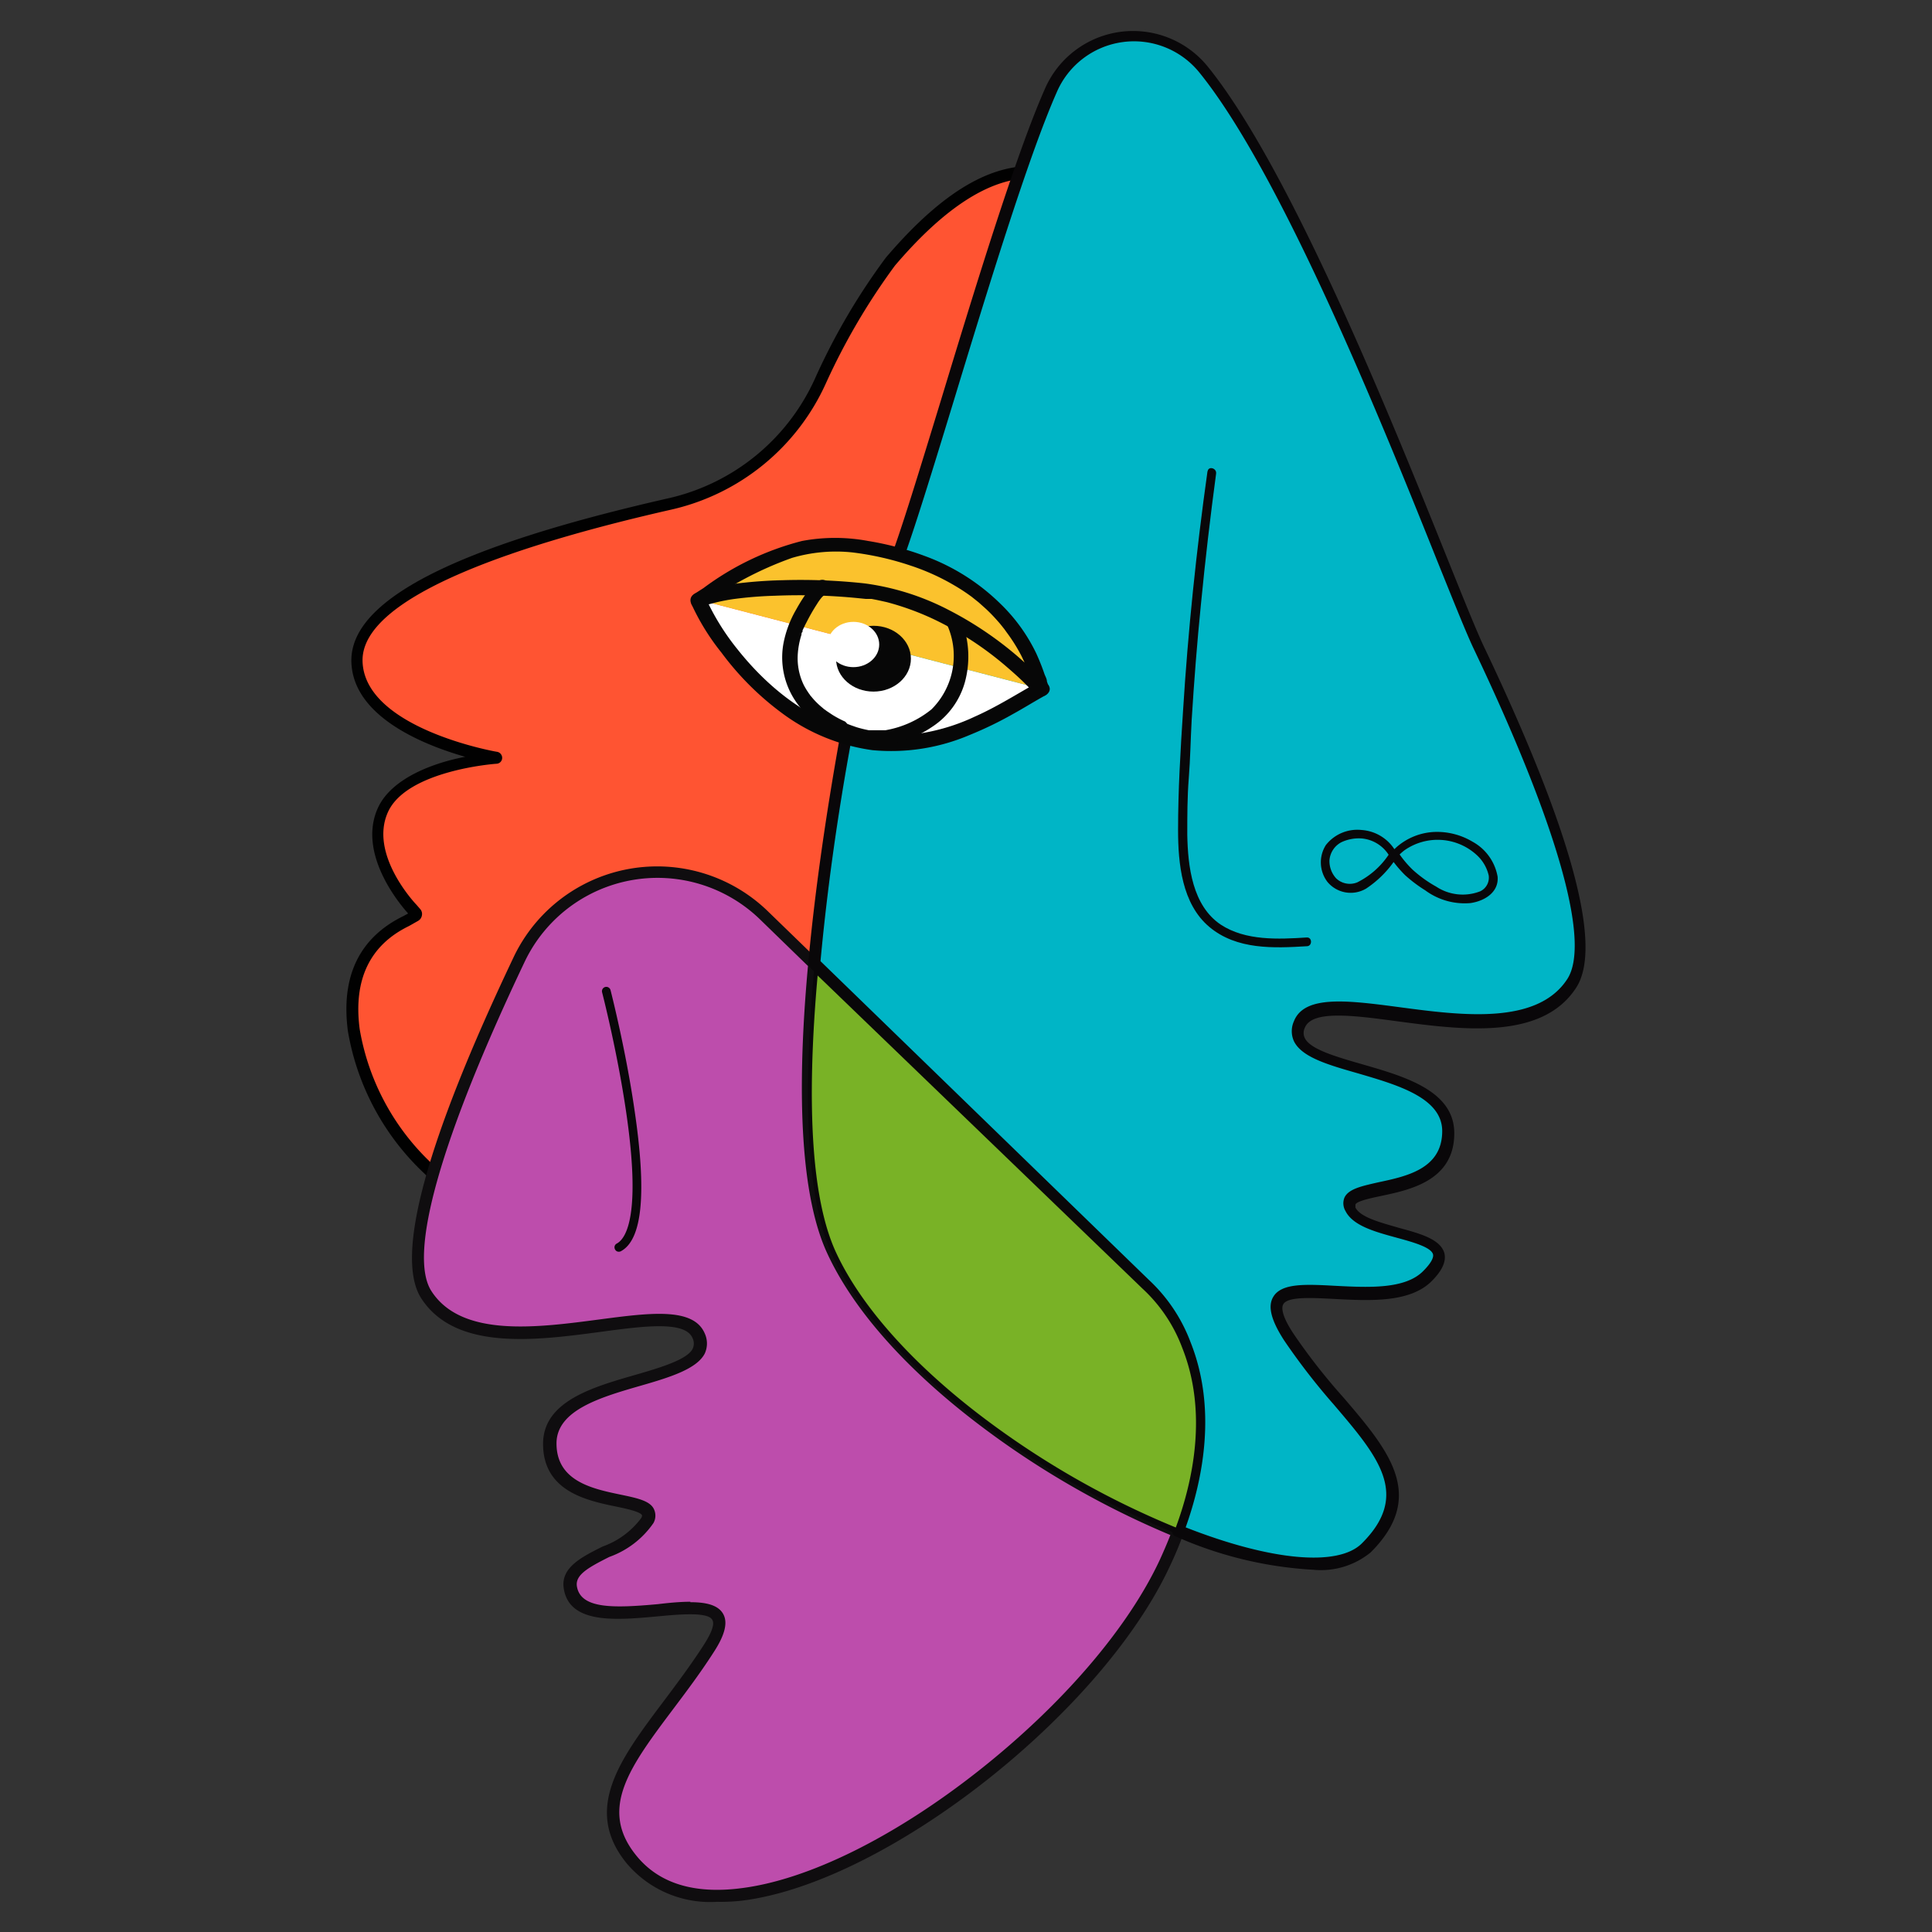
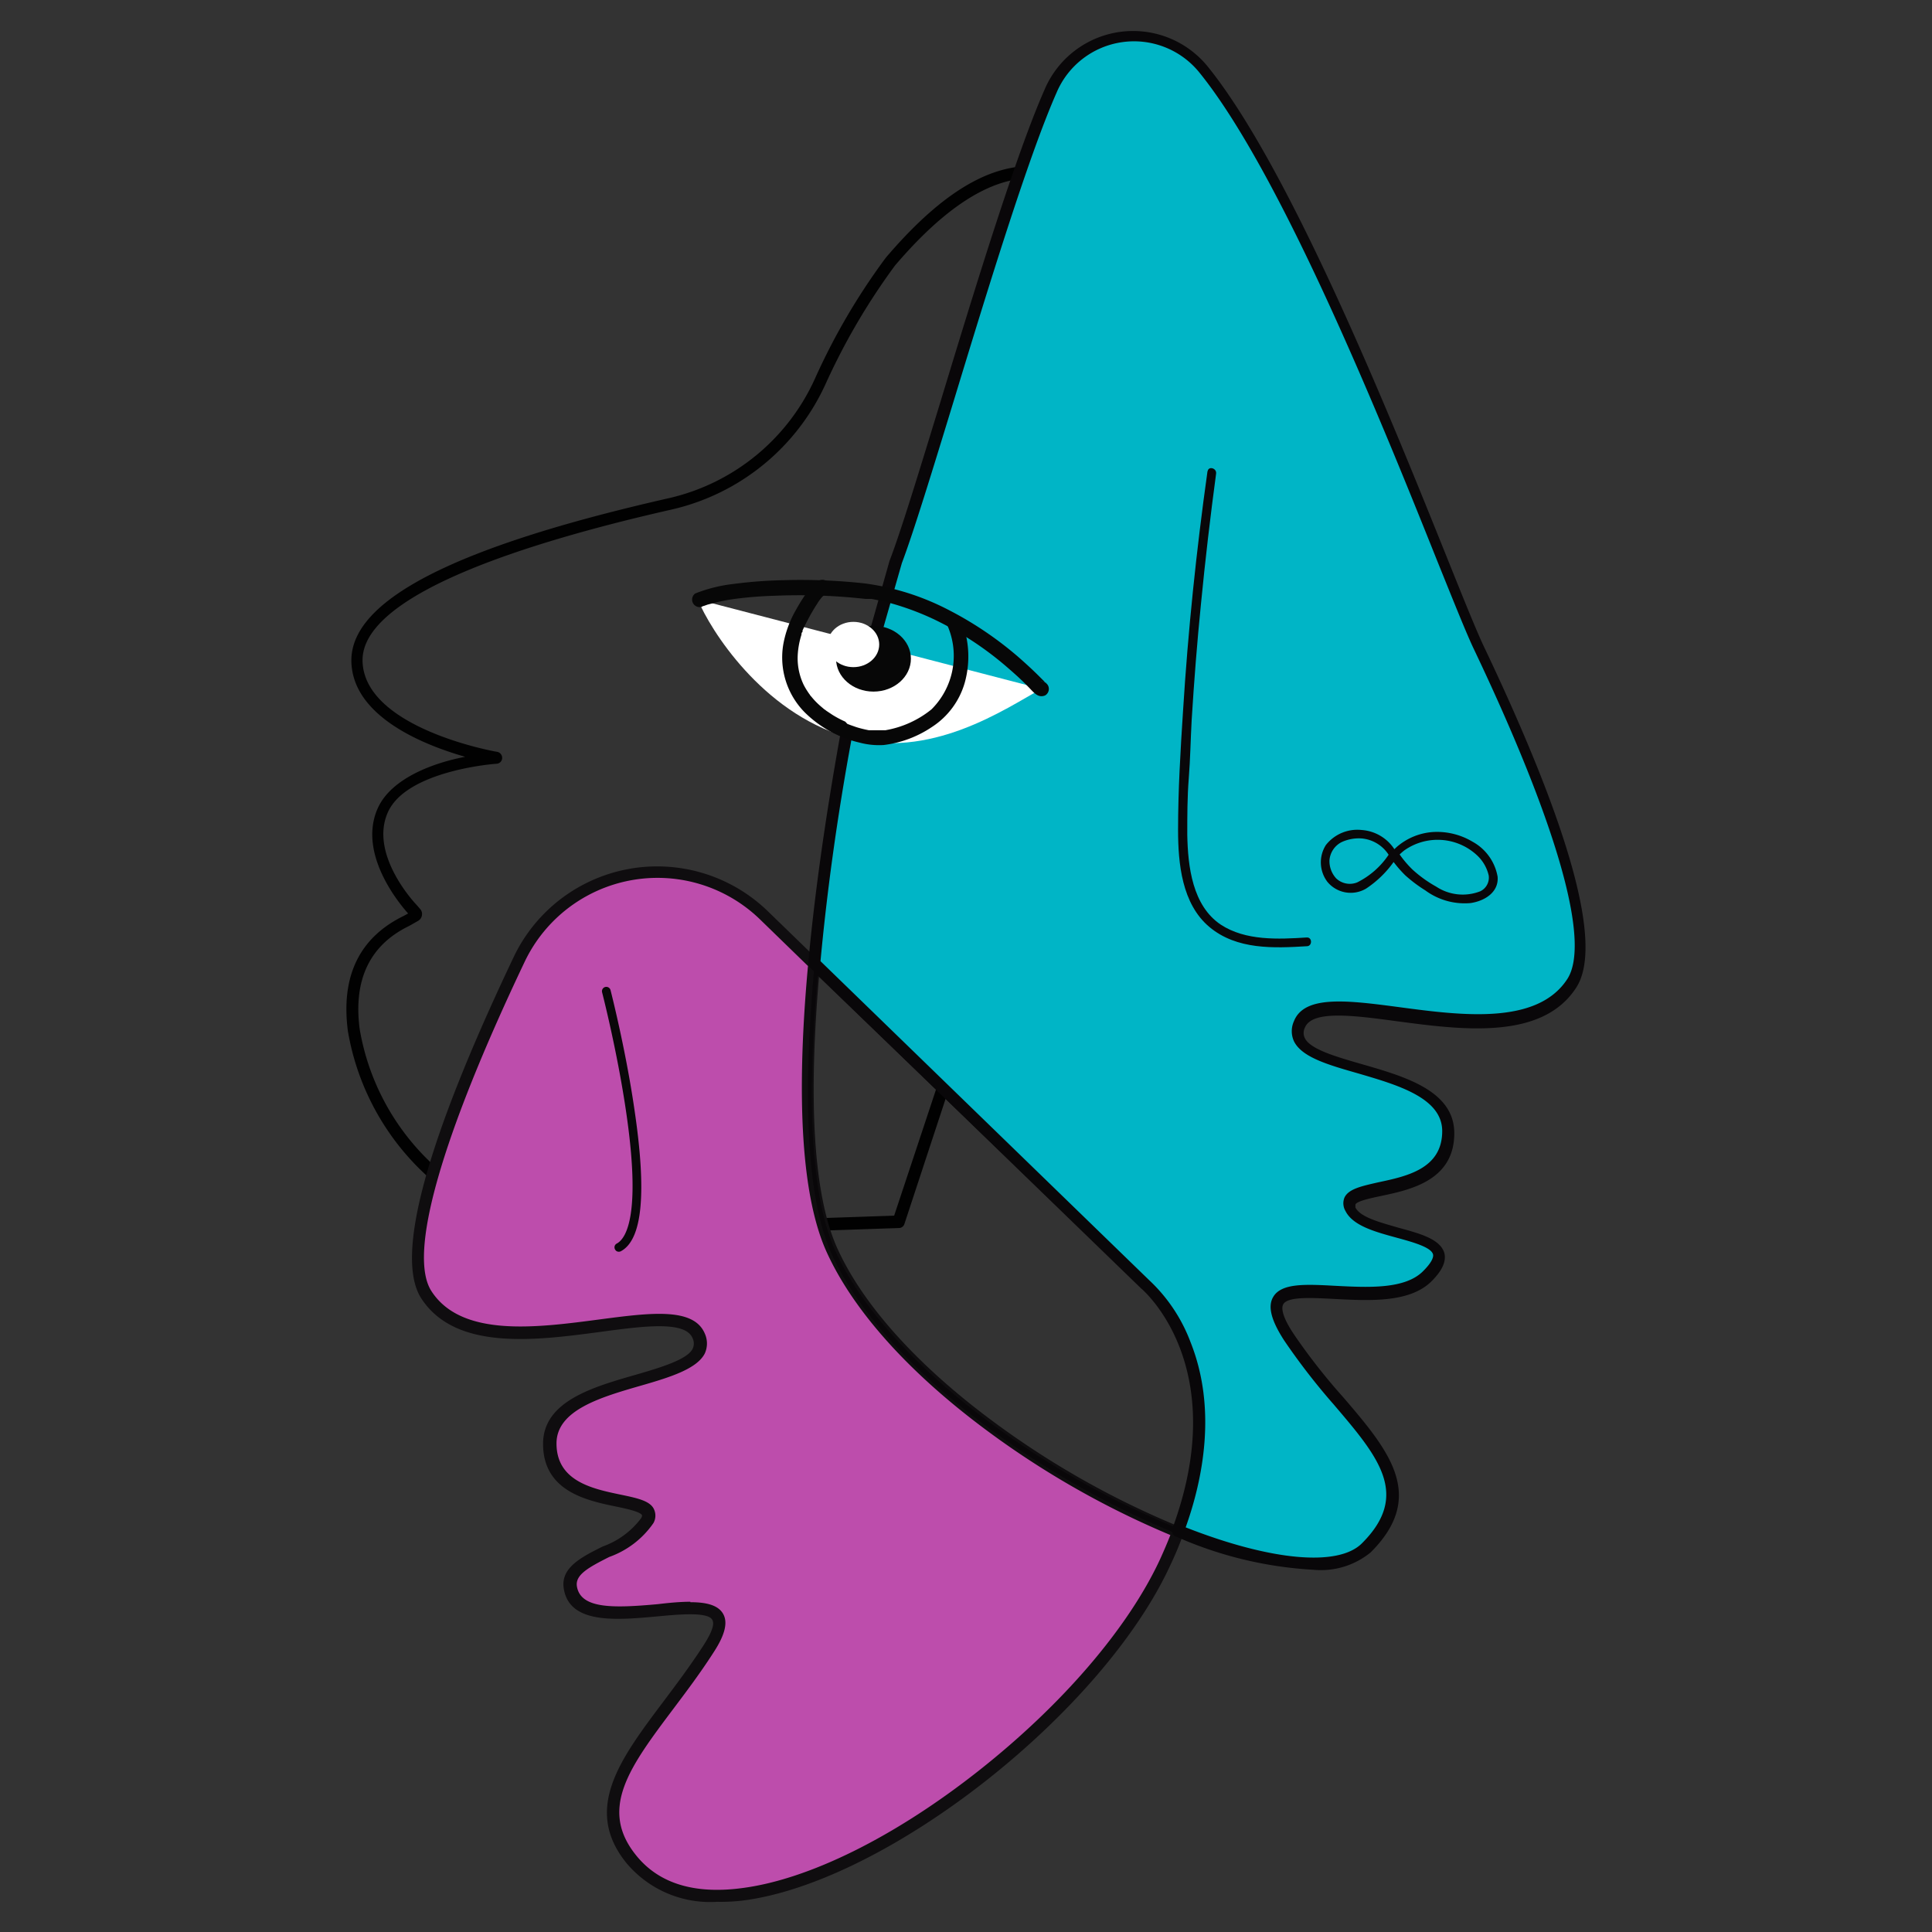
<svg xmlns="http://www.w3.org/2000/svg" id="图层_1" data-name="图层 1" viewBox="0 0 128 128">
  <rect x="0" y="0" width="128" height="128" fill="#333333" stroke="none" />
  <defs>
    <style>.cls-1{fill:#ff5432;}.cls-2{fill:#010101;}.cls-3{fill:#bd4dac;}.cls-4{fill:#0f0d0f;}.cls-5{fill:#00b5c6;}.cls-6{fill:#090709;}.cls-7{fill:#79b226;}.cls-8{fill:#fff;}.cls-9{fill:#070707;}.cls-10{fill:#fbc22d;}</style>
  </defs>
  <title>展馆logo切图</title>
-   <path class="cls-1" d="M54.39,25.23a14.38,14.38,0,0,1-10,8.14c-8.88,2-20.92,5.49-20.79,10.45.12,4.79,9.25,6.41,9.25,6.41s-6.16.41-7.53,3.44,1.78,6.38,1.95,6.57c0,0,.16.16.25.27a.13.13,0,0,1,0,.19l-.59.33c-3.14,1.52-3.89,4.26-3.49,7.24.87,6.5,7.39,13.67,15.2,13.41L59.54,81,72,43.23c.09-.26.56-1.52,1.17-3.18,3-8.21,7.61-17.77,2-24.5-3.69-4.44-8.66-7.16-16.2,1.79A42.71,42.71,0,0,0,54.39,25.23Z" />
  <path class="cls-2" d="M38.23,82.08A14.72,14.72,0,0,1,28.17,77.8a16.79,16.79,0,0,1-5.12-9.48c-.48-3.64.76-6.21,3.7-7.64l.29-.16h0c-.35-.39-3.43-3.87-2-7,.92-2,3.77-3,5.78-3.38-2.8-.8-7.45-2.68-7.54-6.3-.1-4.06,6.8-7.61,21.1-10.85A14.06,14.06,0,0,0,54,25.07l.36.16L54,25.07a42.8,42.8,0,0,1,4.69-8C62.16,13,65.29,11,68.29,11h0c2.5,0,4.79,1.37,7.21,4.28,5.15,6.2,1.9,14.74-1,22.27-.35.9-.68,1.76-1,2.62l-.25.68c-.47,1.27-.83,2.27-.91,2.49L59.92,81.09a.38.38,0,0,1-.36.27l-20.9.71ZM68.29,11.81c-2.71,0-5.73,1.95-9,5.79a43.35,43.35,0,0,0-4.57,7.79,14.84,14.84,0,0,1-10.23,8.37c-9.4,2.13-20.59,5.6-20.47,10.05s8.84,6,8.92,6a.41.41,0,0,1,.33.42.39.39,0,0,1-.37.37c-.06,0-5.95.43-7.2,3.21s1.76,6,1.89,6.13l.26.3a.49.49,0,0,1,.1.42.51.51,0,0,1-.25.35l-.6.34h0c-2.6,1.26-3.7,3.56-3.27,6.83a15.86,15.86,0,0,0,4.88,9,13.81,13.81,0,0,0,9.91,4.06l20.62-.7L71.66,43.11c.07-.24.43-1.19.91-2.51l.25-.69,1-2.63c2.79-7.32,6-15.63,1.11-21.47-2.25-2.72-4.35-4-6.6-4Z" />
  <path class="cls-3" d="M55.15,82.85c-1.84-4-1.92-11.22-1.21-19l-3.31-3.22a10.14,10.14,0,0,0-16.22,2.92c-4.08,8.58-8.24,19-6.16,22.24,3.74,5.78,16.66-.68,18,2.72s-9.86,2.38-9.86,7.14,7.48,3.06,6.46,5.1-5.41,2.4-5.1,4.42c.67,4.27,12.92-1.7,9.18,4.07s-8.62,9.6-5.1,13.94c6.86,8.48,29.57-7.14,35.35-19.71.32-.69.59-1.35.83-2C69.23,97.91,58.67,90.51,55.15,82.85Z" />
  <path class="cls-4" d="M47.51,126a7.23,7.23,0,0,1-6-2.56c-2.91-3.59-.42-6.9,2.46-10.73.87-1.16,1.77-2.36,2.62-3.67s.66-1.61.59-1.74c-.32-.51-2.15-.35-3.62-.21-2.74.25-5.84.53-6.21-1.85-.22-1.39,1.2-2.09,2.58-2.78a5.48,5.48,0,0,0,2.55-1.88c.05-.09.07-.17.05-.2-.11-.22-1-.42-1.68-.56-1.94-.4-4.87-1-4.87-4.16,0-2.82,3.28-3.76,6.18-4.59,1.65-.48,3.37-1,3.73-1.71a.81.81,0,0,0,0-.69c-.47-1.18-3.21-.82-6.1-.43-4.28.57-9.61,1.28-11.88-2.22-1.77-2.74.29-10.35,6.13-22.63a10.53,10.53,0,0,1,16.85-3l3.32,3.22a.39.39,0,0,1,.12.32c-.83,9-.43,15.34,1.17,18.83s4.83,7.19,9.34,10.69a57.39,57.39,0,0,0,13.33,7.71.39.39,0,0,1,.22.51c-.25.67-.53,1.35-.84,2-4.51,9.83-18.83,21.06-28.37,22.25A12.45,12.45,0,0,1,47.51,126Zm-1.77-19.85c1,0,1.8.17,2.15.74s.16,1.4-.61,2.58c-.86,1.34-1.77,2.55-2.65,3.72-2.89,3.85-5,6.64-2.47,9.75,1.48,1.83,3.81,2.56,6.93,2.16,4.45-.55,10.2-3.4,15.77-7.8s9.9-9.47,12-14c.24-.53.47-1.06.68-1.6A58.13,58.13,0,0,1,64.36,94c-4.6-3.58-7.91-7.38-9.57-11h0c-1.65-3.59-2.08-10-1.26-19l-3.18-3.09A9.75,9.75,0,0,0,34.77,63.7C29.22,75.37,27,83.13,28.59,85.55c2,3.08,7,2.41,11.1,1.87,3.35-.44,6.25-.83,7,.92a1.6,1.6,0,0,1,0,1.34c-.52,1-2.23,1.55-4.22,2.12-2.63.76-5.6,1.61-5.6,3.83,0,2.49,2.35,3,4.23,3.39,1.1.23,2,.41,2.24,1a1,1,0,0,1-.05.89,6,6,0,0,1-2.92,2.24c-1.41.71-2.26,1.19-2.15,1.94.24,1.53,2.47,1.45,5.36,1.19C44.32,106.19,45.08,106.12,45.74,106.12Z" />
  <path class="cls-5" d="M97.94,42.94c-2.07-4.34-11.11-29.5-18.25-38.3A6,6,0,0,0,69.59,6c-3.11,7-8.29,26-10.26,31.2L56,48.81c-.86,4.8-1.64,10-2.1,15l21.9,21.26s6.38,5.17,2.19,16.37c5.67,2.28,10.61,3,12.47,1.11,4.76-4.76-1.36-8.16-5.1-13.94s6.12-1,9.18-4.08-4.08-2.38-5.1-4.41,6.46-.34,6.46-5.1S84.72,71.3,86.08,67.9s14.28,3.06,18-2.72C106.19,62,102,51.52,97.94,42.94Z" />
  <path class="cls-6" d="M87,104a25.94,25.94,0,0,1-9.11-2.21.39.39,0,0,1-.22-.51c4-10.81-2-15.87-2.07-15.92l0,0L53.67,64.11a.38.38,0,0,1-.12-.32c.41-4.47,1.12-9.54,2.1-15a.06.06,0,0,1,0,0l3.28-11.62v0c.77-2,2-6.05,3.43-10.72,2.19-7.21,4.93-16.17,6.84-20.5A6.37,6.37,0,0,1,80,4.39C85.54,11.22,92.27,28,95.89,37c1.08,2.69,1.94,4.82,2.41,5.81,5.84,12.27,7.9,19.89,6.13,22.62-2.26,3.51-7.59,2.8-11.88,2.23-2.89-.39-5.63-.75-6.1.43a.77.77,0,0,0,0,.69c.36.74,2.07,1.23,3.73,1.71,2.89.83,6.17,1.77,6.17,4.59,0,3.14-2.93,3.75-4.87,4.16-.66.14-1.57.33-1.68.56,0,0,0,.11,0,.2.33.66,1.69,1,2.89,1.35,1.4.38,2.72.74,3,1.66.14.55-.13,1.16-.84,1.87-1.44,1.44-4.09,1.3-6.42,1.18-1.53-.08-3.12-.17-3.41.35-.11.19-.16.7.71,2A40.29,40.29,0,0,0,89,92.58c3,3.5,5.56,6.53,1.81,10.27A5.21,5.21,0,0,1,87,104Zm-8.45-2.81c5.65,2.22,10.11,2.63,11.68,1.06,3.23-3.22,1.09-5.73-1.86-9.19a43.49,43.49,0,0,1-3.29-4.25c-.86-1.33-1.1-2.25-.73-2.88.54-.93,2.13-.85,4.14-.74,2.17.11,4.63.24,5.82-1,.47-.47.69-.86.63-1.09-.13-.48-1.39-.82-2.41-1.1-1.43-.39-2.9-.79-3.39-1.77a1,1,0,0,1-.06-.9c.28-.57,1.15-.75,2.24-1,1.89-.4,4.23-.9,4.23-3.39,0-2.22-3-3.07-5.59-3.83-2-.57-3.71-1.07-4.23-2.12a1.6,1.6,0,0,1,0-1.34c.7-1.75,3.6-1.37,7-.92,4.06.54,9.11,1.21,11.11-1.87,1.56-2.42-.64-10.18-6.19-21.85-.48-1-1.34-3.15-2.43-5.85-3.6-9-10.31-25.64-15.77-32.37A5.57,5.57,0,0,0,70,6.14c-1.89,4.28-4.62,13.22-6.81,20.41-1.43,4.68-2.67,8.72-3.44,10.76L56.43,48.9c-1,5.4-1.66,10.37-2.07,14.78L76.11,84.79a10.84,10.84,0,0,1,2.77,4.14C80.63,93.33,79.7,98,78.54,101.23Z" />
-   <path class="cls-7" d="M75.86,85.29l-21.78-21c-.72,7.71-.64,14.83,1.2,18.79C58.77,90.64,69.28,98,78,101.46,82.21,90.4,75.86,85.29,75.86,85.29Z" />
  <path class="cls-6" d="M78,101.63H78a57.94,57.94,0,0,1-13.4-7.7c-4.56-3.51-7.83-7.24-9.46-10.76s-2-9.89-1.21-18.88a.16.16,0,0,1,.11-.15.15.15,0,0,1,.17,0L76,85.16a10.44,10.44,0,0,1,2.69,4c1.79,4.45.73,9.18-.47,12.36a.16.16,0,0,1-.09.09Zm-23.83-37c-.78,8.74-.37,14.92,1.22,18.35s4.85,7.16,9.36,10.64a57.18,57.18,0,0,0,13.15,7.58c1.15-3.11,2.12-7.66.42-11.92a10.19,10.19,0,0,0-2.61-3.89h0Z" />
  <path class="cls-6" d="M41,82.93a.27.27,0,0,1-.25-.15.28.28,0,0,1,.11-.39c.66-.35,1.62-2,.61-8.81-.59-4-1.57-7.8-1.58-7.84a.29.29,0,0,1,.21-.35.29.29,0,0,1,.35.21s1,3.89,1.58,7.89c.83,5.57.53,8.65-.9,9.41A.28.28,0,0,1,41,82.93Z" />
  <path class="cls-8" d="M46.23,39.72c.82,2,4.24,7.44,9.81,9.09S66.68,46.9,69,45.64" />
-   <path class="cls-9" d="M45.8,40a15.25,15.25,0,0,0,2,3.24,19.1,19.1,0,0,0,4,4,13,13,0,0,0,6,2.46,13.25,13.25,0,0,0,6.43-1,24.37,24.37,0,0,0,2.91-1.41c.71-.39,1.39-.82,2.1-1.21s.05-1.17-.51-.86c-1.37.77-2.69,1.61-4.13,2.25a13.29,13.29,0,0,1-5.91,1.28c-4-.15-7.42-2.7-9.82-5.72a16,16,0,0,1-2.18-3.55.5.5,0,0,0-.86.5Z" />
-   <path class="cls-10" d="M46.23,39.72c2.6-1.68,7-4,10-3.65C67.36,37.4,67,43.68,69,45.64" />
-   <path class="cls-9" d="M46.48,40.15a23.14,23.14,0,0,1,6-3.19,10.31,10.31,0,0,1,4-.36,19.42,19.42,0,0,1,3.84.87,14.82,14.82,0,0,1,2.9,1.31,12.4,12.4,0,0,1,1.17.77l.45.36.47.42a10.71,10.71,0,0,1,.81.84c.12.13.23.27.34.41l0,0,.08.1.15.21a11.23,11.23,0,0,1,1,1.6l.17.36c0,.06,0,.11.07.17s.05.11,0,0,0,0,0,.06c.08.2.16.41.23.62s.2.59.31.88a2.44,2.44,0,0,0,.1.24.49.49,0,0,0,.68.18.51.51,0,0,0,.17-.68c.07.15,0,.06,0,0l-.06-.18c0-.16-.1-.32-.16-.48a14.68,14.68,0,0,0-.55-1.38A11.46,11.46,0,0,0,66.28,40a14,14,0,0,0-5-3.16,19.83,19.83,0,0,0-3.77-1,11.89,11.89,0,0,0-4.37,0,18.59,18.59,0,0,0-6.53,3.12l-.64.41c-.54.35,0,1.21.5.86Z" />
  <path class="cls-9" d="M46.48,40.15c-.11.05.11,0,.14,0l.25-.09.54-.14a11.9,11.9,0,0,1,1.19-.23,26,26,0,0,1,2.73-.22,39.26,39.26,0,0,1,5.53.16l.5.05s.25,0,.12,0l.26,0c.33.06.64.13,1,.21a18,18,0,0,1,3.24,1.19,21.72,21.72,0,0,1,4.74,3.12c.5.43,1,.88,1.45,1.35.3.3.6.73,1.08.52a.5.5,0,0,0,.17-.68.52.52,0,0,0-.68-.18h0l.25-.07s.33.05.33.13l0,0-.12-.11-.36-.36c-.42-.42-.86-.82-1.3-1.21a23.46,23.46,0,0,0-4.75-3.21,16.84,16.84,0,0,0-5.52-1.73,39.1,39.1,0,0,0-5.41-.21,30,30,0,0,0-3.28.25,9.91,9.91,0,0,0-2.52.63.5.5,0,0,0,.5.86Z" />
  <path class="cls-9" d="M54.21,38.5a2.3,2.3,0,0,0-.77.78,11.29,11.29,0,0,0-.69,1.1,7.14,7.14,0,0,0-.85,2.28,5.18,5.18,0,0,0,1.42,4.54,7.61,7.61,0,0,0,3.63,2,5,5,0,0,0,1.59.16,7.29,7.29,0,0,0,3.21-1.2,5.2,5.2,0,0,0,2.17-2.94,6.46,6.46,0,0,0-.18-4,.5.5,0,0,0-.61-.34.49.49,0,0,0-.34.61A5,5,0,0,1,61.71,47a6.63,6.63,0,0,1-3.05,1.38s-.27,0-.07,0h-.46l-.32,0h-.07c-.12,0,.11,0,0,0l-.18,0a8,8,0,0,1-.81-.2l-.4-.14-.21-.08s-.15-.06,0,0L56,47.81a6.9,6.9,0,0,1-.85-.45l-.39-.26s-.18-.14-.13-.09l-.2-.17a4.92,4.92,0,0,1-.68-.69.57.57,0,0,1-.1-.13,2.43,2.43,0,0,1-.14-.2,4.25,4.25,0,0,1-.27-.46,4.07,4.07,0,0,1-.39-1.94,5.42,5.42,0,0,1,.25-1.37c0-.07,0-.13.07-.19l0-.09c0,.11,0,0,0,0,.09-.19.17-.37.27-.55A12.55,12.55,0,0,1,54.14,40a3.35,3.35,0,0,1,.32-.44l.18-.17s.07,0,0,0l.1-.06a.5.5,0,0,0,.18-.68.51.51,0,0,0-.68-.17Z" />
  <ellipse class="cls-9" cx="57.87" cy="43.64" rx="2.48" ry="2.18" />
  <ellipse class="cls-8" cx="56.54" cy="42.7" rx="1.71" ry="1.5" />
  <path class="cls-6" d="M80,31.22c-.74,5.27-1.29,10.56-1.62,15.87-.17,2.62-.33,5.26-.33,7.89,0,2.22.25,4.9,2.07,6.43s4.29,1.41,6.46,1.28c.37,0,.37-.6,0-.58-1.89.12-4.05.23-5.7-.85C79,60,78.7,57.41,78.66,55.31c0-1.25,0-2.51.1-3.76s.12-2.55.19-3.83c.16-2.58.36-5.16.62-7.74q.42-4.3,1-8.6c.05-.37-.51-.52-.56-.16Z" />
  <path class="cls-6" d="M99.22,58.08a3.29,3.29,0,0,0-1.67-2.32A4.58,4.58,0,0,0,95,55.12a4.08,4.08,0,0,0-2.47,1l-.15.14a2.82,2.82,0,0,0-2.16-1.27,2.65,2.65,0,0,0-2.38,1,2.14,2.14,0,0,0,.1,2.43,2,2,0,0,0,2.57.45,6.92,6.92,0,0,0,1.82-1.76,8.09,8.09,0,0,0,.77.88,9.38,9.38,0,0,0,1.33,1,4.39,4.39,0,0,0,3,.84C98.38,59.69,99.31,59.1,99.22,58.08Zm-9.3.38a1.31,1.31,0,0,1-1.4-.27A1.7,1.7,0,0,1,88.08,57a1.48,1.48,0,0,1,.79-1.2,2.71,2.71,0,0,1,1.35-.25A2.37,2.37,0,0,1,92,56.63,5.42,5.42,0,0,1,89.92,58.46Zm8.15.59a3.19,3.19,0,0,1-2.92-.31,8.34,8.34,0,0,1-1.57-1.13,7,7,0,0,1-.85-1,4,4,0,0,1,.31-.27,3.83,3.83,0,0,1,4.8.31A2.63,2.63,0,0,1,98.63,58,1,1,0,0,1,98.07,59.05Z" />
</svg>